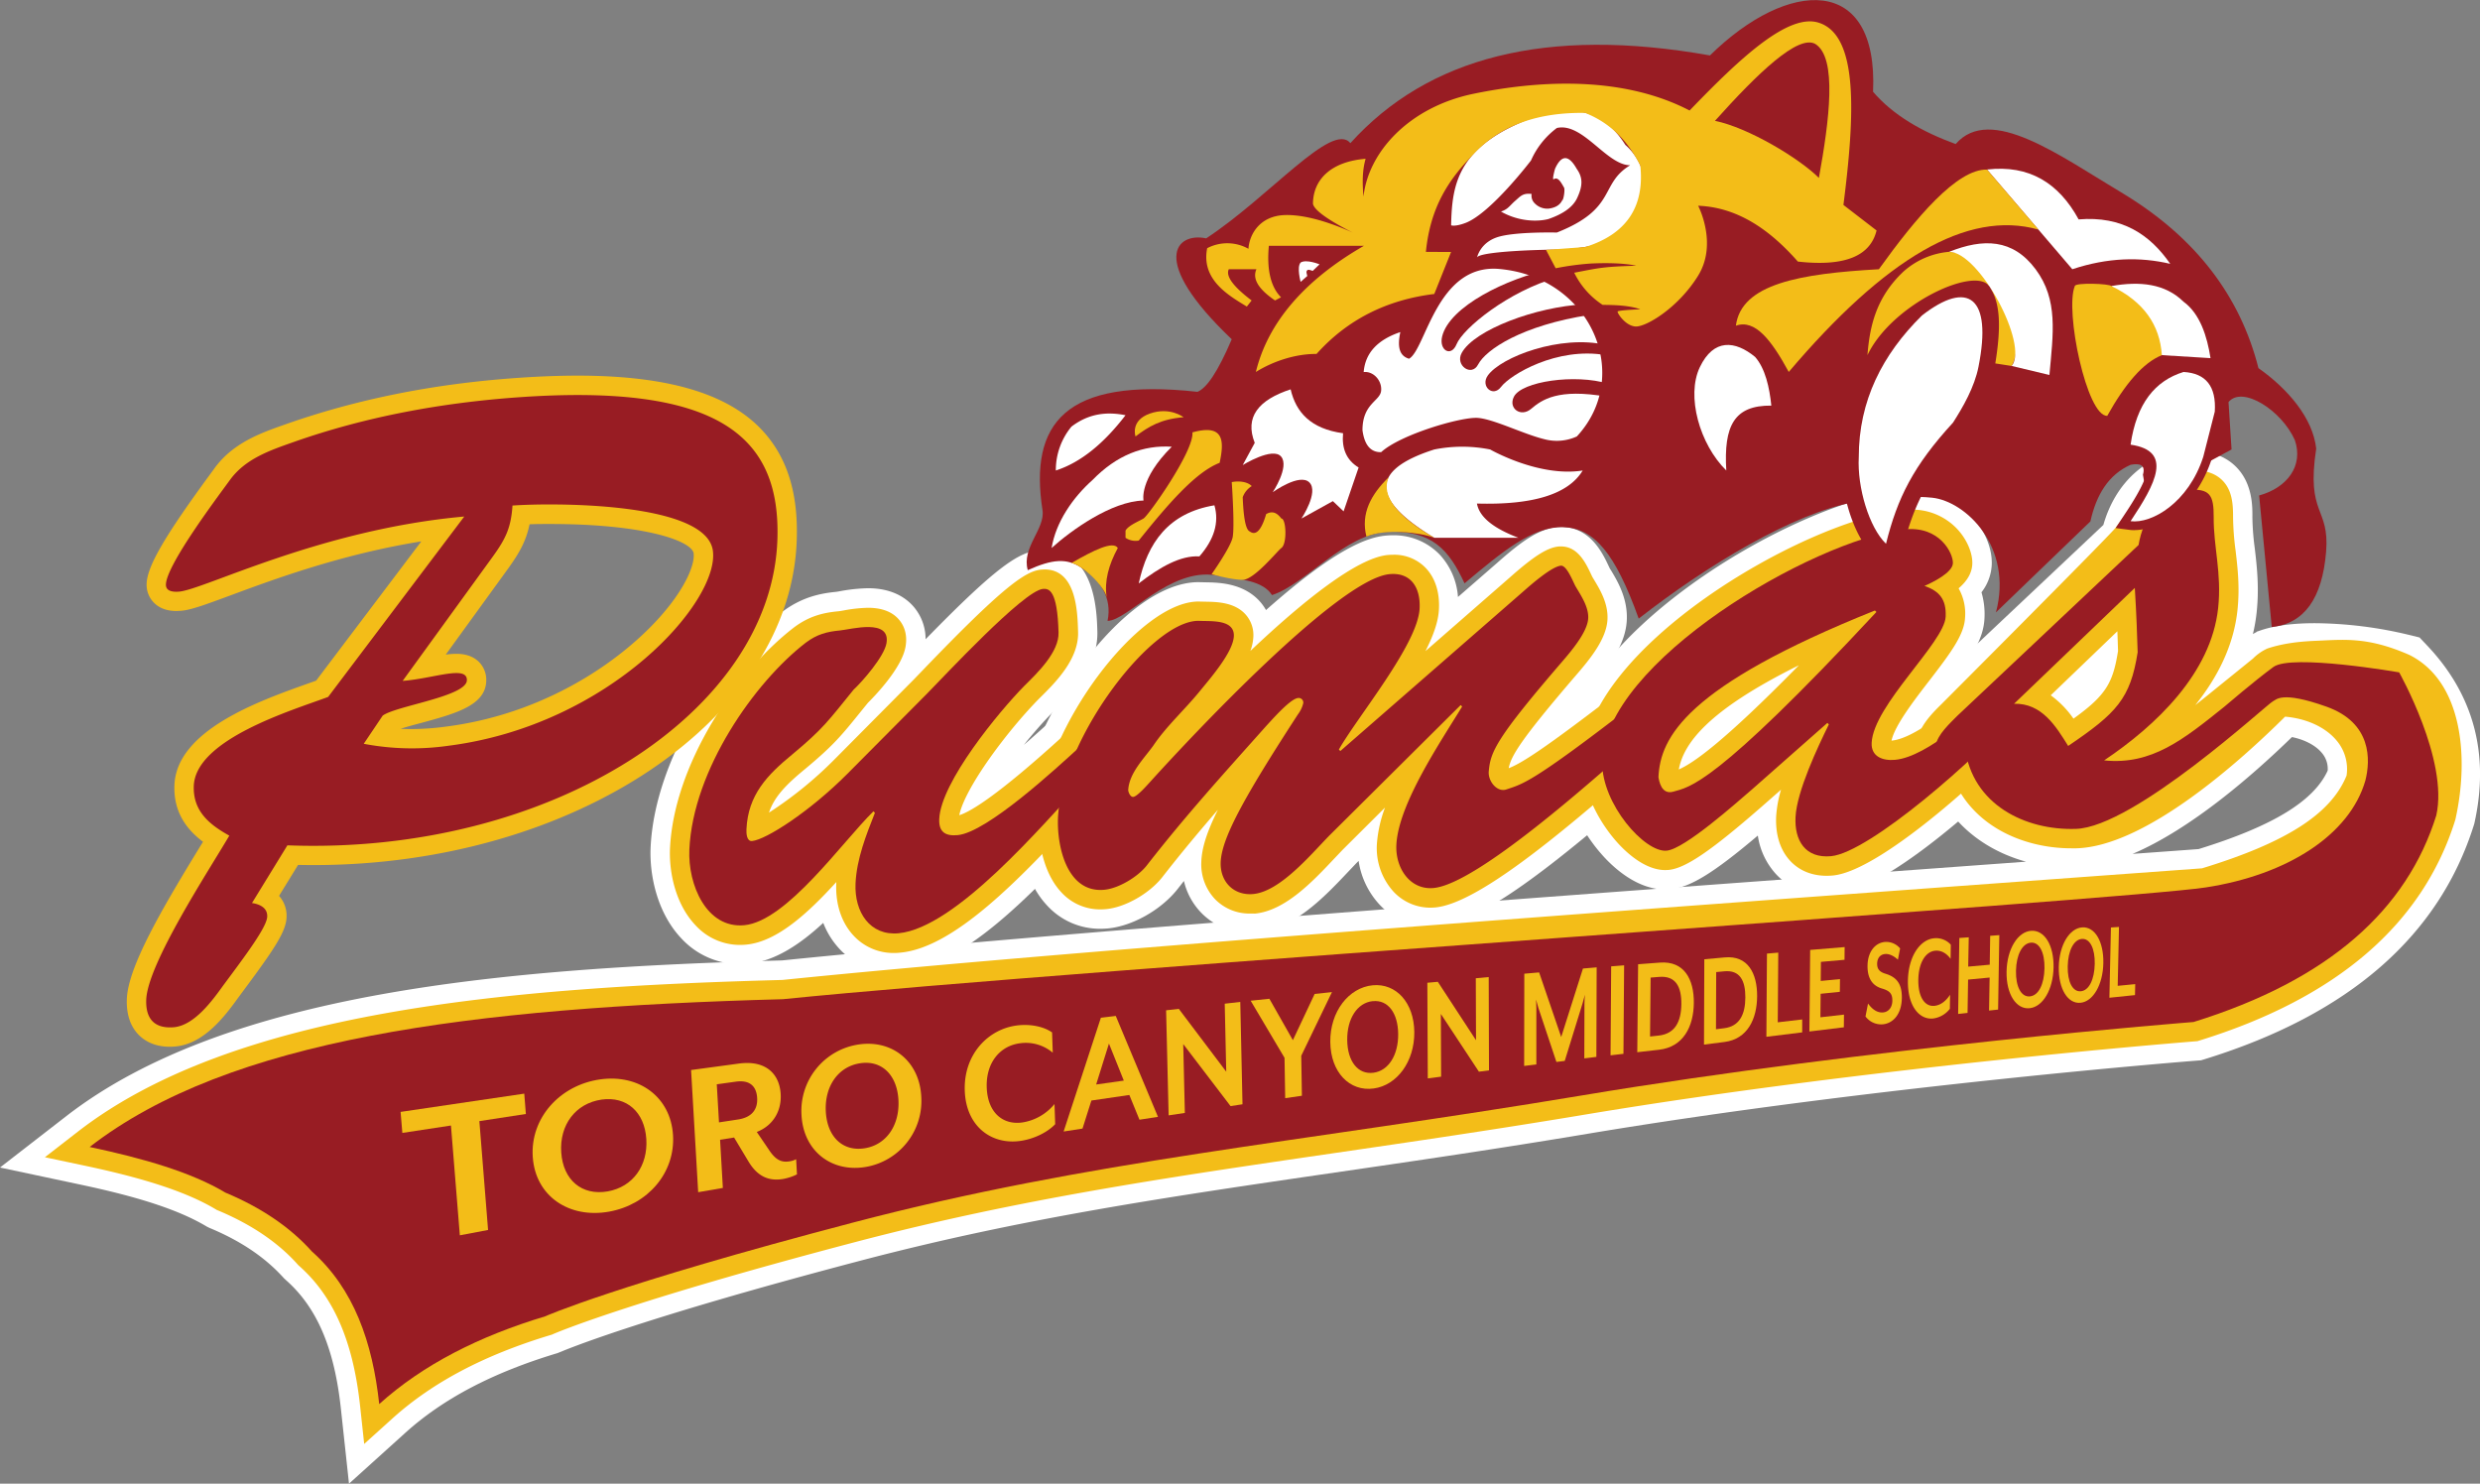
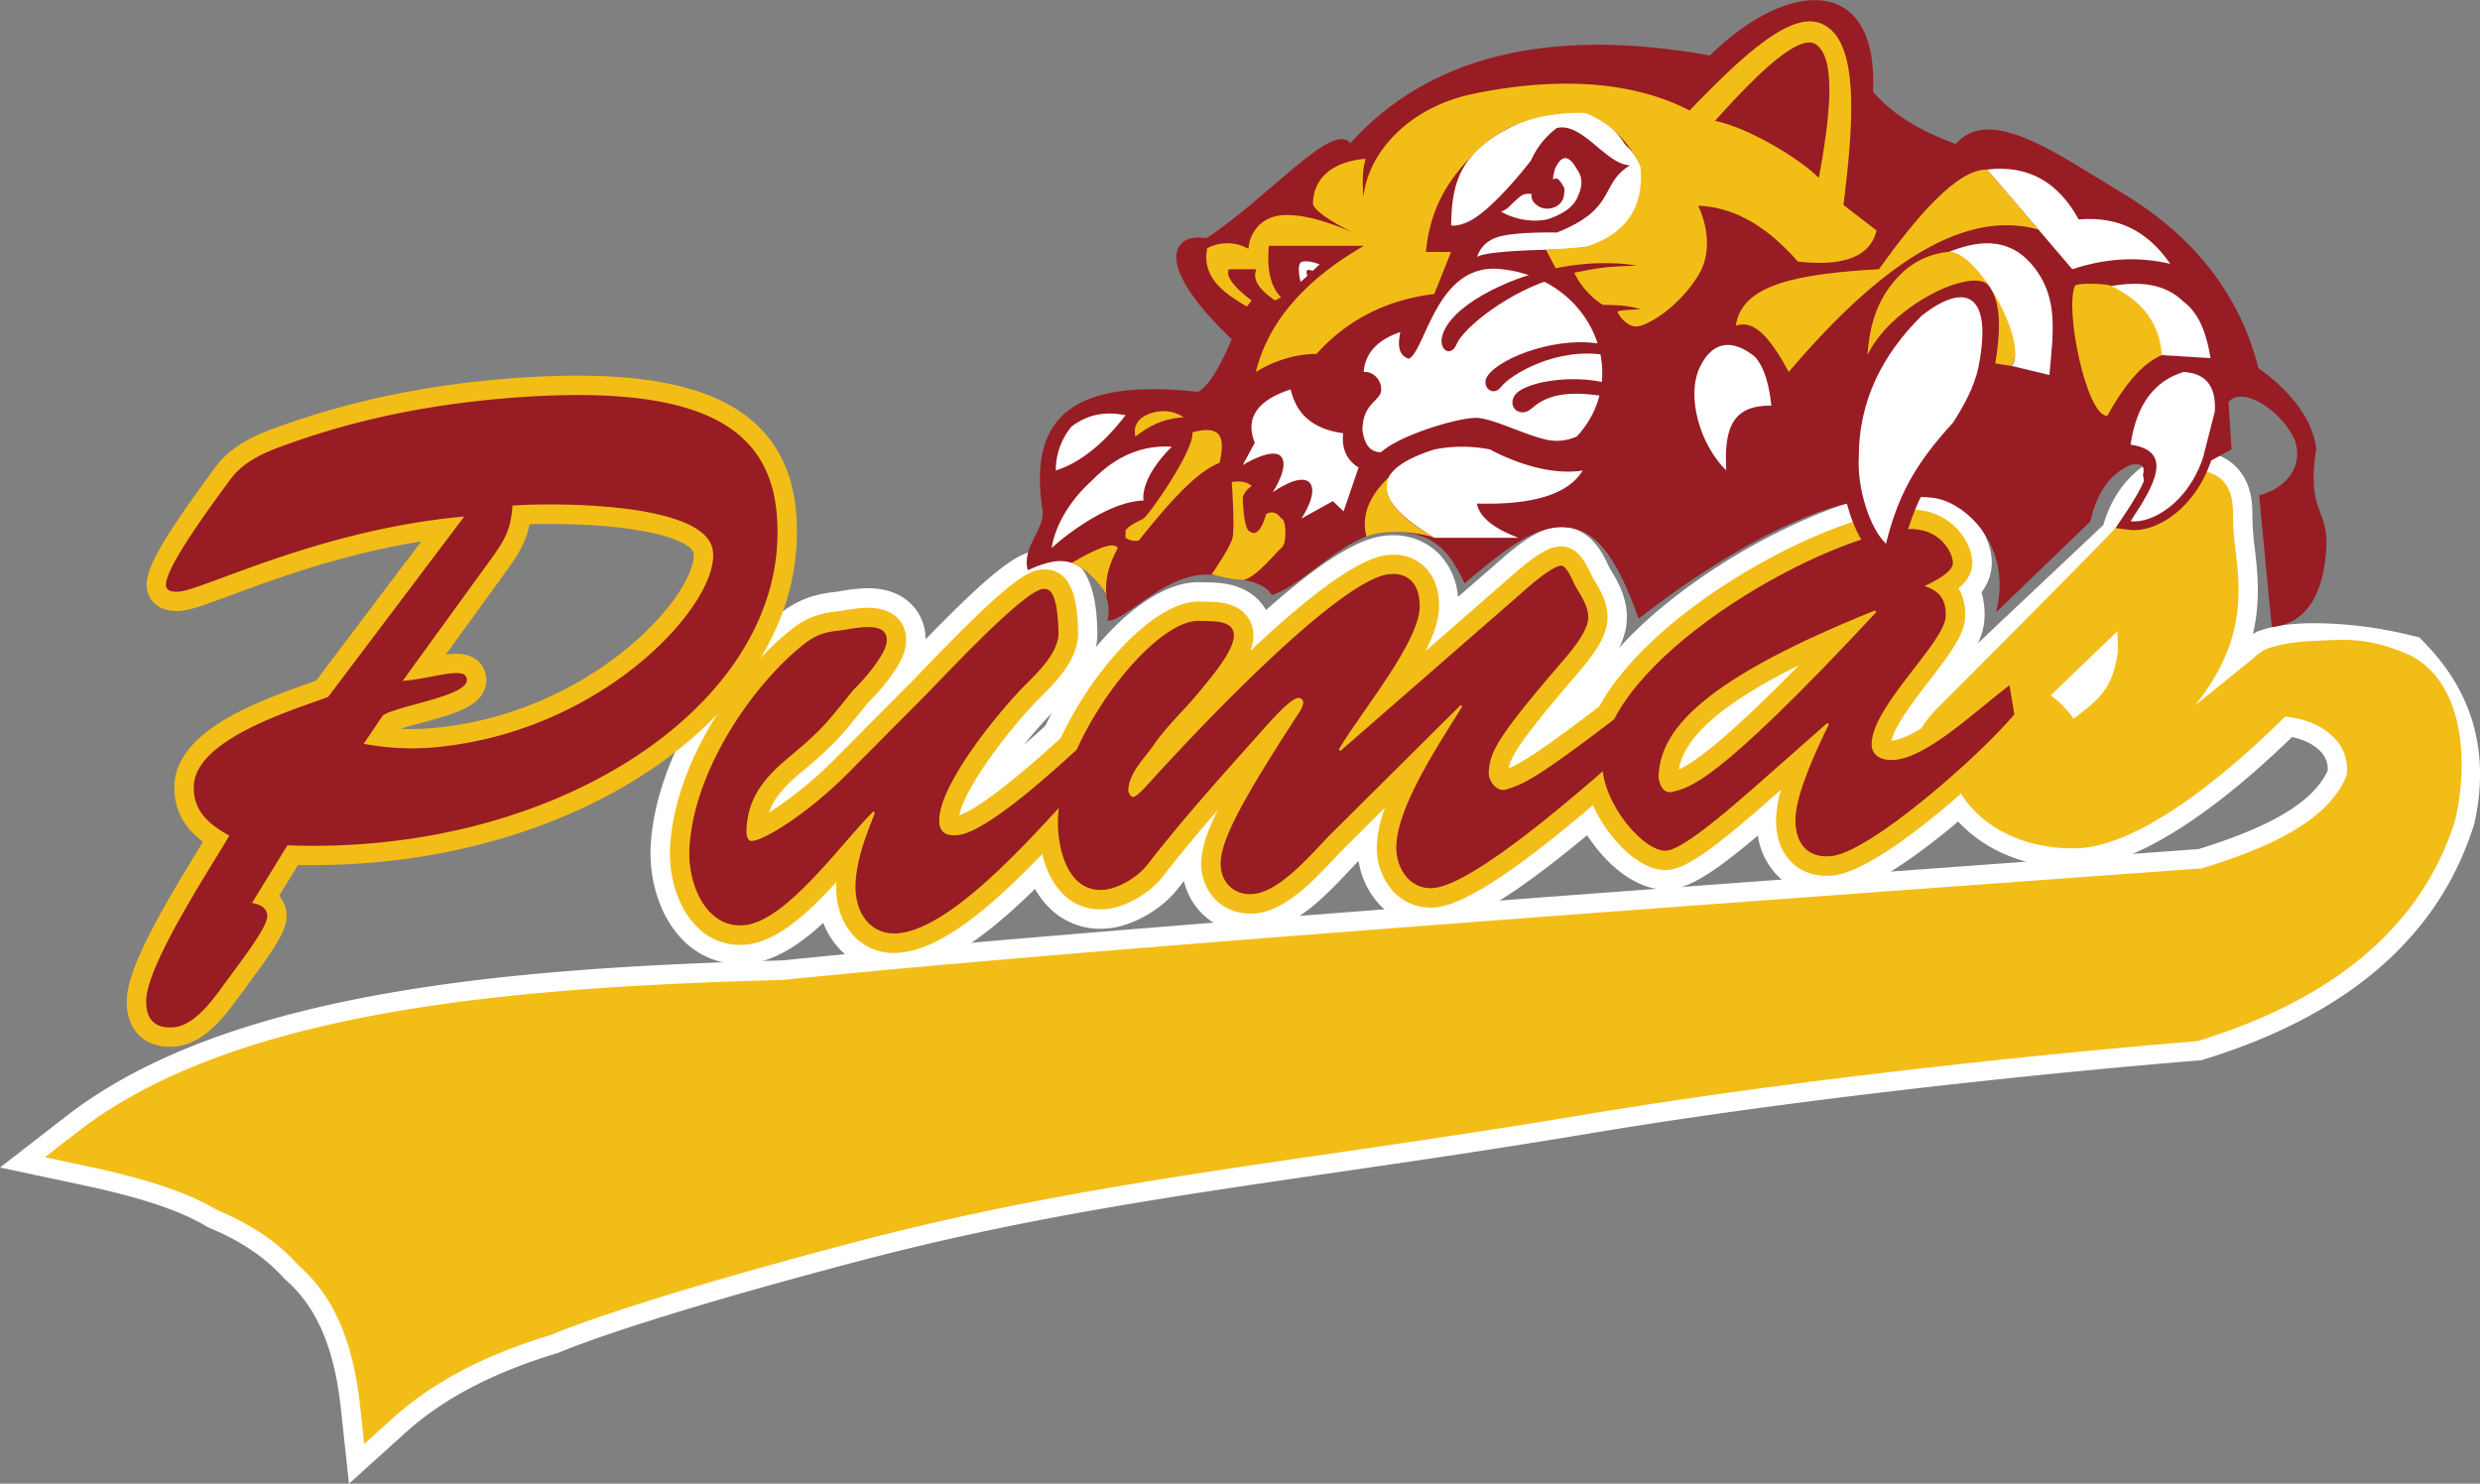
<svg xmlns="http://www.w3.org/2000/svg" viewBox="0 0 1116.39 667.9">
  <rect x="0" y="0" width="1116.39" height="667.9" fill="#808080" stroke="none" />
  <defs>
    <style>.cls-1{fill:#fff;}.cls-2{fill:#f3bd18;}.cls-3{fill:#981c23;}.cls-4{fill:none;stroke:#231f20;stroke-miterlimit:10;stroke-width:1.08px;}</style>
  </defs>
  <title>TC_logo</title>
  <g id="Layer_2" data-name="Layer 2">
    <g id="Layer_2-2" data-name="Layer 2">
      <path class="cls-1" d="M153.43,633.94c-2.92-27-10.72-45.26-24.53-57.52l-1.08-1c-8.31-9.28-19.3-16.7-33-22.44l-.58-.24-1.12-.56c-12.24-7.34-30-13.19-56.31-18.78L0,525.58l29.73-23.05c72.19-56,197.56-66.81,322.31-70.18,119.66-12.16,331.92-27.8,560-44.45-16.8-4.6-30.59-14.81-38.25-28.74A21.49,21.49,0,0,1,860,352a23.72,23.72,0,0,1-5.81-18.41c1.09-10.29,8.85-18,13.48-22.57l1-1,78.18-73.71c5.34-18.89,19.4-31.77,36.41-33.1,1.49-.12,2.89-.17,4.17-.17,8,0,14.45,2.4,19.16,7.12,7.44,7.49,7.38,17.79,7.34,22.73A115.92,115.92,0,0,0,1015,246.8c.92,7.83,2.06,17.57.85,28.84a76.33,76.33,0,0,1-1.69,9.79c.49-.3,1-.58,1.51-.83l.25-.25,2-.68c6.29-2.08,14.42-3.13,24.15-3.13a186,186,0,0,1,42.1,5.2l5,1.23,3.52,3.72c21,22.2,28.11,49.18,21.11,80.19-15.65,50.41-56.34,85.81-121.12,105.86l-1.86.57-1.94.15c-1.44.11-145.23,11.4-273.47,32.81-41.79,7-78.71,12.36-114.41,17.56-75.45,11-140.61,20.52-212.67,39.43C286.18,594.08,253.78,608,252.46,608.53l-1.51.6c-29.18,8.79-51.42,20.48-68.49,35.88L157.1,667.9Zm878.3-302.13C1014,349.06,986.34,373.18,960,384.39l29.7-2.16c33.28-10.28,51.82-21.53,58.12-35.32a11,11,0,0,0-2.78-8.16C1042.22,335.44,1037.32,332.93,1031.72,331.81Z" />
      <path class="cls-1" d="M822.28,403c-9,0-16.78-3.19-22.55-9.23a32.58,32.58,0,0,1-8.43-17.62c-20.19,17.09-30.6,23.37-39.45,24.19-.38,0-1.78.09-2.21.09-8.54,0-17.53-4.51-26-13-9.73-9.85-20.05-26.68-19.87-44.41C704.73,287,805.75,226.88,855,221a45.14,45.14,0,0,1,5.21-.3c13.51,0,22.18,6.11,27.06,11.24,6.11,6.41,9.69,15,9.32,22.46a21.9,21.9,0,0,1-4.61,12.23,35,35,0,0,1,1.34,11.83c-.42,8.79-5.37,16.71-13.61,27.61l2.54-2.07c4.37-3.56,8.24-6.72,11.85-9.46a17.44,17.44,0,0,1,27.75,11.05L924,318.73a17.36,17.36,0,0,1-3.85,14.07c-9.43,11.26-66.16,67.4-94.26,70C824.62,402.92,823.43,403,822.28,403Z" />
      <path class="cls-1" d="M562.65,420a30.24,30.24,0,0,1-21.8-9,30.54,30.54,0,0,1-7.9-14.41l-3.1,3.95c-7.52,9.3-20.29,16.4-31.15,17.41-1.15.1-2.25.15-3.32.15a32.12,32.12,0,0,1-23.89-10.34c-13.11-13.89-12.95-35.2-12.59-41.4,2.81-41.23,46.5-104.29,80.57-104.29l3.2.07c5.78.09,16.72.26,24.23,8.35a22.19,22.19,0,0,1,3,4.14c31.91-28.28,46-32.79,54-33.53,1.11-.1,2.17-.14,3.19-.14a28.54,28.54,0,0,1,21.07,8.78,31.14,31.14,0,0,1,8.16,19L674,253.35c10.81-9.57,18.72-15.29,27-16.06.46,0,1.21-.08,1.72-.08,13.13,0,18.71,11.82,21.39,17.51l.59,1.25.5.75c2.88,4.79,7.69,12.8,7.1,22.73-.65,11.32-8.75,21.52-16.28,30.18l-.76.89q4.09-3.12,8.79-6.75a17.45,17.45,0,0,1,28.08,12.67l1.12,17.11a17.55,17.55,0,0,1-5.95,14.29l-4.62,4c-44.36,38.91-75.85,63.4-95.73,65.23-1,.09-2,.14-3,.14a31.27,31.27,0,0,1-22.95-10,36.87,36.87,0,0,1-9.41-19.66l-1,1-3.37,3.55c-11,11.64-24.58,26.1-41.51,27.65C564.67,419.93,563.65,420,562.65,420Z" />
      <path class="cls-1" d="M402.55,437.72a32.91,32.91,0,0,1-24.38-10.27,36.44,36.44,0,0,1-7.58-12c-10.26,9.51-21.66,17.26-33.82,18.42a36,36,0,0,1-29.9-11.27c-11.15-11.66-14.53-28.81-14-41,1.85-40.76,31.87-85.09,59.17-106.1,9-6.8,17.4-8.4,24.46-9.09l1.24-.2a76.81,76.81,0,0,1,13-1.41c11.18,0,17.42,4.61,20.69,8.49a22.39,22.39,0,0,1,5.23,14.48c32.37-33.19,42-39.2,51.13-40.08.47,0,1.93-.11,2.35-.11,22.84,0,23.59,27.53,23.84,36.57.53,16.16-12.37,28.86-20.07,36.45-4.38,4.44-8.84,9.52-13,14.72,3.73-3.24,7.88-6.93,12.49-11.14l1.19-1.09a17.45,17.45,0,0,1,29.14,11.38l1.36,15.72a17.51,17.51,0,0,1-4.64,13.43c-2.24,2.39-4.77,5.16-7.54,8.19-30.24,33.11-59.62,63-86.65,65.64A36.39,36.39,0,0,1,402.55,437.72Z" />
      <path class="cls-2" d="M1084.57,294.81c-18.78-8.24-29.27-6.87-42.17-6.34-9.87.41-16.31,1.69-21.72,3.47,0,0,3.36-1.33,0,0a21.94,21.94,0,0,0-6.47,4.51l-19,15.38c-2.43,2-4.77,3.83-7,5.6,9.83-12.23,17.27-26.55,19-42.75,1.1-10.29.07-19.11-.85-26.9a121.17,121.17,0,0,1-1.13-15c0-5.62-.3-12-4.81-16.53s-10.89-4.56-13-4.56c-1.06,0-2.23,0-3.49.15-16.07,1.26-27.52,21-31.6,25.78-5,5.85-77.5,78.49-77.5,78.49l-1,1c-4.06,4-10.19,10.1-11,17.32a15,15,0,0,0,3.64,11.65,12.92,12.92,0,0,0,9.73,4.36l1.06,0a14.2,14.2,0,0,0,1.9-.27C888,372,911,381.88,932.46,381.88l2.18,0c31.29-.8,74.25-39.63,94-59.26,9.28.76,17.92,4.53,23,10.51a19.88,19.88,0,0,1,4.69,16c-7,17.25-27.15,30.17-65.06,41.76l-44.62,3.25c-240.83,17.57-468.3,34.16-594.41,47C229,444.39,105.28,455,35.07,509.42L20.21,520.95l18.4,3.9c27.32,5.79,45.89,12,58.45,19.51l.54.32.58.24c14.92,6.24,27,14.4,35.81,24.28l.33.37.38.33c15.53,13.78,24.24,33.84,27.41,63.11l1.83,17,12.68-11.44c18.06-16.29,41.38-28.59,71.31-37.61l.54-.16.5-.23c.31-.14,32.52-14.24,137.12-41.72,72.52-19,137.91-28.58,213.62-39.63,35.82-5.22,72.88-10.63,114.24-17.54,127.72-21.32,272.78-32.79,274.23-32.9l1-.08.93-.29c61.85-19.15,100.55-52.38,115.19-99.45C1111.59,340.95,1108.52,306.72,1084.57,294.81ZM933.38,323.52A43.42,43.42,0,0,0,923.15,313l30-28.83c.13,3.24.22,6.19.3,8.88C951.17,307.47,948,313,933.38,323.52Z" />
      <path class="cls-2" d="M76.5,471.22c-7.32,0-11.73-2.95-14.13-5.43-3.71-3.82-5.48-9.16-5.28-15.89.43-14.39,15.52-40.24,32.3-67.7l2-3.25c-7.17-5.39-13.25-13.11-12.88-25.27.74-24.89,38-38.1,60.22-46l3.57-1.27,47.35-62.69c-35.8,5.73-66.33,17.05-85.78,24.26-12.22,4.53-18.29,6.72-22.67,7-.55,0-1.17.07-1.8.07-4.31,0-7.74-1.28-10.19-3.81A11.48,11.48,0,0,1,66,262.84c.23-7.86,8-21.28,28.71-49.5l1.77-2.43c8.36-11.58,20.94-16,32-19.88q47.7-16.84,103.35-20.83c10-.73,19.53-1.1,28.21-1.1,39.83,0,66.76,7.79,82.31,23.8,11.62,12,17,28.29,16.32,49.88-2.41,80.86-100,146.65-217.49,146.65q-3.5,0-7-.08l-8.56,13.94a13.45,13.45,0,0,1,3.38,9.52c-.2,6.66-5.67,14.63-20.09,34.05l-1.44,1.94c-5.74,7.94-15.45,21.35-28.81,22.31C77.92,471.19,77.19,471.22,76.5,471.22ZM180.36,328.09q2.31.1,4.67.1a117.35,117.35,0,0,0,15.69-1.09c48.57-6.21,85-33.84,101.52-55.63,8.22-10.86,10.51-18.85,10-22.4-.85-5.45-21.48-13.19-64.69-13.19-3.14,0-6.29,0-9.17.14-1.53,7.48-4.55,12.82-9.45,19.66l-28.27,39a37.22,37.22,0,0,1,4.77-.35c4.4,0,7.86,1.27,10.29,3.77a11.5,11.5,0,0,1,3.17,8.46c-.33,11-13.75,14.65-29.3,18.89C186.78,326.19,183,327.2,180.36,328.09Z" />
      <path class="cls-2" d="M402.55,429a24.39,24.39,0,0,1-18.08-7.57c-5.63-5.88-8.49-14.44-8-24.09v-.27c-12.86,14.11-26.71,26.83-40.5,28.16-1,.09-1.88.14-2.8.14a27.09,27.09,0,0,1-20-8.76c-9.25-9.68-12-24.19-11.57-34.54,1.73-38.14,30-79.77,55.77-99.58,7.18-5.43,13.83-6.72,20-7.31.6-.05,1.44-.21,2.43-.38a65.72,65.72,0,0,1,10.94-1.19c6.28,0,11,1.81,14,5.4,1.88,2.22,3.91,6.11,2.91,12-1.56,9.71-14.18,22.63-16.94,25.36l-3.33,4.11c-8.6,10.65-12.16,15.06-25.22,25.92-8.33,6.85-13.64,12.34-16,19.42a175.68,175.68,0,0,0,29.17-23.64L411.24,306l4.42-4.58c35.69-37.13,45.83-44.27,53-45,.28,0,1.24-.08,1.52-.08,14.35,0,14.87,19,15.12,28.1.41,12.38-10.36,23-17.48,30-14.12,14.32-33.39,39.95-36,52.53,4.91-1.48,17.16-8.65,47.44-36.3l1.18-1.07A8.72,8.72,0,0,1,495,335.31L496.37,351a8.75,8.75,0,0,1-2.32,6.72c-2.26,2.41-4.82,5.21-7.61,8.27-27.89,30.53-57.12,60.54-81,62.84C404.42,428.95,403.47,429,402.55,429Z" />
      <path class="cls-2" d="M562.65,411.25a21.59,21.59,0,0,1-15.58-6.36,22.82,22.82,0,0,1-6.3-16.61c.16-6.14,2.23-13.23,7.48-23.74-8.46,9.77-16.7,19.63-25.27,30.63-5.92,7.31-16.65,13.31-25.07,14.09-.86.08-1.7.12-2.52.12a23.6,23.6,0,0,1-17.54-7.61c-8.51-9-10.86-24-10.23-34.91,2.69-39.56,45-96.07,71.86-96.07l3,.07c5.21.08,13.08.2,18.06,5.57a13.92,13.92,0,0,1,3.64,10.6,21.24,21.24,0,0,1-1.31,6c23.6-22.32,47.94-41.91,61.87-43.19.83-.08,1.62-.11,2.39-.11a19.66,19.66,0,0,1,14.72,6c4.3,4.56,6.34,11.08,5.88,18.85-.31,5.45-2.63,11.79-6.05,18.53l38-33.18c10.93-9.68,16.93-13.47,22.12-13.94.26,0,.65,0,.92,0,7.61,0,11.16,7.54,13.51,12.52l.61,1.27.9,1.49c2.51,4.17,6.3,10.48,5.87,17.71-.5,8.6-7.57,17.41-14.16,25-25.07,29.18-29.25,36.4-30.3,41.85,5.54-2.19,14.64-7.59,50.24-35.09a8.72,8.72,0,0,1,14,6.34l1.12,17.1a8.72,8.72,0,0,1-3,7.15l-4.64,4.06c-36.21,31.77-72.28,61.41-90.77,63.11-.75.07-1.5.1-2.21.1a22.63,22.63,0,0,1-16.6-7.22,29.2,29.2,0,0,1-7.45-21.76,58.54,58.54,0,0,1,3.63-16.07l-19.08,19-3.54,3.73c-9.95,10.56-22.32,23.72-36,25C564.16,411.21,563.4,411.25,562.65,411.25Z" />
      <path class="cls-2" d="M822.28,394.25c-6.55,0-12.16-2.26-16.23-6.53-4.65-4.88-6.9-11.91-6.49-20.32a54.06,54.06,0,0,1,2.19-11.92l-8.68,7.63c-23,20.08-34.42,27.81-42,28.51-.26,0-1.14.06-1.41.06-7.78,0-15.05-5.69-19.78-10.46-8.1-8.2-17.51-23.11-17.35-38.18.85-50.85,98-107.94,143.48-113.37a36.73,36.73,0,0,1,4.18-.25A27.79,27.79,0,0,1,880.92,238c4.45,4.67,7.17,11,6.92,16-.19,3.9-2.25,7.52-6.16,10.85a23.05,23.05,0,0,1,2.9,13.22c-.36,7.59-6.33,15.67-16,28.22-6.68,8.64-15.65,20.26-17.1,27.12,9.69-.89,24.44-13,36.31-22.65,4-3.3,7.94-6.49,11.57-9.24A8.72,8.72,0,0,1,913.21,307l2.18,13.12a8.69,8.69,0,0,1-1.92,7C900.2,343,847.7,392,825.09,394.12,824.12,394.2,823.18,394.25,822.28,394.25Zm-12.5-94.76c-41.6,20.59-51.95,35.53-54.05,46.89C762,343.62,775.16,334.78,809.78,299.49Z" />
-       <path class="cls-3" d="M1080,302.67s-48.39-8.4-56.58-2.44-22.23,18-22.23,18c-18.13,14.54-32.58,26.3-54,24.07,23.32-15.65,48.17-39.22,51.32-68.55,1.69-15.73-2.12-27.5-2-41,.05-9.93-1.65-13-11.88-12.19-12.28,1-20,12.91-21.93,24.76L881,322.33c-3,3.07-9,8.5-9.53,13.16-.35,3.22,1.66,6.6,5.07,6.34,3.07-.24,5.72-2.93,8-5.23,3.34,25.63,27.11,37.25,49.84,36.54,26.32-.67,86.6-56.56,88.8-57.44,1.45-.58,3.55-4.9,24.07,2.4s19.87,24.07,17.54,33.26c-7,24.34-34.89,42.46-71.94,48.14s-505.65,36.65-640.4,50.3c-141,3.81-249.31,17.85-312.09,66.53,24,5.09,45.68,11.31,61.12,20.55,15.73,6.58,28.88,15.27,38.94,26.5,18.88,16.76,27.28,40.84,30.29,68.69,19.8-17.87,45.14-30.6,74.64-39.48,0,0,31.37-14.06,138.47-42.19s199-35.7,328.63-57.33,275-33,275-33c61.23-19,96.07-50.73,109.26-93C1102.34,342.28,1080,302.67,1080,302.67ZM931,335.8c-5.48-8.79-11.8-19.3-24.34-19L961,264.66c.74,12,1.07,21.55,1.28,29C959,314.47,952.88,321,931,335.8Z" />
      <path class="cls-3" d="M788.83,355.23c-7,6-30.46,27-38.59,27.71-9.89.92-29.22-21.06-29-39.8C722,298,816,243.22,857,238.34c16.25-1.87,22.32,10.89,22.11,15.23s-9.56,8.81-12.79,10.19c6.56,2.27,9.91,5.92,9.53,13.88-.56,11.58-32.49,39.75-33.31,56.75-.3,6.15,4.88,8.18,10.53,7.66,14.83-1.38,35.84-21.69,51.52-33.59l2.18,13.12c-16,19.13-65.2,62.23-82.5,63.84-11.65,1.08-16.53-7.11-16-17.6.56-11.58,10-31.54,15-41.72l-.67-.66Zm-42.27-5.44c.27,1.77,1.36,8.16,6.72,6.58,7.13-2.1,18-2,91.4-80.88l-.67-.66C758.72,309,747.42,332.06,746.57,349.78Z" />
      <path class="cls-3" d="M598.29,376.26c-8.59,8.84-22.17,25.1-34.17,26.2-8.47.78-14.79-5.22-14.63-14,.27-10.64,9.73-28.35,34.79-66.89a13.73,13.73,0,0,0,2.39-5,2.07,2.07,0,0,0-2.32-2.35c-3.53.32-11.81,9.86-14.43,12.67-19.53,21.92-36,40-53.84,62.89-4.16,5.14-12.64,10.18-19,10.77-16.94,1.56-21.55-20-20.78-33.21,2.46-36.09,42.74-88.84,63.74-87.84,5.24.25,15.83-.73,15.38,7-.43,7.36-11,19.31-15.49,24.85-6.8,8.31-14.95,15.65-20.71,24.23-4.21,5.88-10.9,12.35-11.35,20.08,0,.74.86,3.21,2.28,3.08,1.77-.16,6.28-5.33,7.4-6.54,18.39-20.35,85-91.63,108-93.74,9.53-.88,14,6,13.49,15.59-.94,16.19-27.74,48.3-36.34,63.37l.66.67,82.1-71.6c3.7-3.27,13-11.44,17.18-11.83,2.82-.26,5.84,8.25,6.81,9.62,2.23,3.82,5.79,9,5.49,14.13-.36,6.25-7.89,15-12,19.77C673.5,332.37,671,338.45,670.2,346.95c-.61,4.45,3.63,9.91,7.93,8.42,7.51-2.52,11.4-2.88,56.6-37.78l1.11,17.1c-17.38,15.14-70.73,63.24-90.49,65.06-10.59,1-17.38-9-16.75-19.69,1.07-18.4,19.89-46.11,29.6-62l-.66-.67Z" />
      <path class="cls-3" d="M417.44,312.12c7.62-7.73,43.32-46.16,52-47,2.78-.27,6.56.47,7.07,19.58.29,8.81-9.49,18.22-15.29,23.94-11.62,11.8-37.65,43.4-38.41,60-.27,5.91,2.76,7.83,8.33,7.3,13.22-1.27,44.31-30,55.16-39.93l1.37,15.71c-18.57,19.83-57.38,65.92-83.13,68.4-12.87,1.24-20-9.49-19.41-22.44.51-11.1,4.8-21.83,8.72-31.78l-.66-.67c-14.14,13.88-39,49.42-58.1,51.26-17,1.64-25.5-18.17-24.77-34.08,1.63-35.88,29.41-75.39,52.38-93.07,5-3.8,9.58-5,15.49-5.54,4.87-.47,22.76-5.51,20.87,5.73-1,6-10.83,17.25-14.81,20.94-11.37,14-13.62,17.52-27.65,29.19-11.16,9.17-19.87,18.11-20.58,33.65-.08,1.85.09,5.52,2.53,5.29,6.26-.6,25.89-13.17,42.94-30.29Z" />
      <path class="cls-3" d="M113.43,406.51c3.32.49,7,2.05,6.86,6.08-.14,4.77-9.79,17.53-19.82,31.05-5,6.95-13.14,18.13-22.42,18.8-8.91.65-12.47-4.21-12.23-12.27.48-16.12,28-58,37.41-74-8.75-4.84-16.35-10.87-16-22.23.63-21.24,44.75-34.32,60.49-40.21L209,232.52c-65,5.82-117.34,33-128.48,33.82-2.23.16-5.93.06-5.83-3.23.26-8.79,22.64-38.56,28.83-47.05,7-9.64,18.19-13.38,28.67-17.07,32.58-11.51,66.85-17.65,100.28-20.08,92.09-6.69,118.84,18.21,117.49,63.63-2.33,78-102.15,142.51-220.59,138Zm67.83-100c13.74-1,29.12-7.23,28.91-.27-.22,7.33-31.84,11.45-37.9,15.91l-8.53,12.68a115.68,115.68,0,0,0,38.14.88c72.9-9.31,122.38-65.18,119-88-3.42-22-73.1-21.37-90.18-20.13-.67,9.92-3,14.84-8.84,22.94Z" />
      <path class="cls-3" d="M898.49,275.67,941,234.73c2.67-12,8.14-21.06,18.12-25.5,4.35-.81,6.76.16,5.54,4.46l1.59,9.4,38.3-20.76L1003.18,181c6.21-7.56,23.93,3.67,29.88,17.17,3.92,11.49-3.38,21.36-16.09,24.88l5.68,59.23c14.63-1.53,22.75-12.9,24.47-33.94,1.62-20.28-9.06-16.23-4.46-46.38-1.49-13.66-12.58-26.77-26-36.24-8.12-32-27.76-58.36-60.44-78.29-28.92-17.23-60.17-40.66-75.86-22.58-15.18-5.56-28.13-12.95-37.19-23.53,2.43-53-38.2-51-73.42-16.36-73.8-13.15-127.06.93-161.86,39.48-8.18-10-36.37,24.13-64.91,42.86-13.38-2.84-26.27,9.49,11.5,45.43-6.36,14.9-11.36,22-15.42,23.66-60-6.59-75.72,14.41-69.77,53.28,1.29,8.44-9.51,16.78-6.63,27,11.37-5.15,17.57-5.32,23.91-1.25,8.79,5.58,14.16,13.84,12,24.08,8.9,0,28-24.12,48.88-20.48,11.52,1.72,21.11,2.51,25.15,8.87,15.27-4.89,33-27.95,52.49-28.49s27.11,7.93,34.19,23.21c16.68-14,30.61-25.72,44.48-25.29s23.35,11.69,33.92,41.16C769,254,807.67,231,834.29,226.13c0,0,20.42-3.65,35.48-2.08S906.33,246.14,898.49,275.67Z" />
      <path class="cls-3" d="M843.64,250.41c-10.11-9.69-15.47-30.91-14.65-45,0-25.41,10.33-48.75,30.76-68.9l.32-.32.36-.28c8.52-6.63,15.78-9.85,22.21-9.85a15.88,15.88,0,0,1,12.52,5.8c5.43,6.62,6.47,18,3.15,34.69-2.1,10.78-8.19,21.12-12.59,28l-.36.56-.45.49c-16,17.46-23.17,30.36-28.32,51.13l-3.25,13.06Z" />
      <path class="cls-1" d="M849,244.79c5.13-20.68,12.35-35.13,30.15-54.52,4.45-6.93,9.7-16,11.5-25.26,6.22-31.37-4.67-39.15-25.46-23-17.83,17.58-28.47,38.45-28.45,63.81C836,219.45,841.42,237.5,849,244.79Z" />
      <path class="cls-1" d="M777.1,211.8c-1.19-20.18,3.54-29.37,20.28-29.21-.84-8.15-2.71-16.67-7.3-21.91-9-7.41-18.66-8.38-24.88,4.6S765.09,200,777.1,211.8Z" />
      <path class="cls-3" d="M960.81,238.66a17.11,17.11,0,0,1-2.21-.14l-6.25-.81,3.49-5.26c4.2-6.3,12.92-19.42,10.61-24.6-1-2.33-4.88-3.35-7.91-3.79l-3.88-.57.56-3.87c2.76-19.26,11.69-31.34,26.53-35.92l.67-.2.7,0c5.81.31,10.31,2.22,13.38,5.67,3.36,3.78,4.83,9.28,4.39,16.35l-5.26,21c-6.71,20.94-22.93,32.11-34.82,32.11Z" />
      <path class="cls-1" d="M959.1,200.17c19.25,2.81,11.3,17.47,0,34.45,9.58,1.24,26.09-8.38,32.72-29L997,185.3q1.08-17-14.06-17.85C970.17,171.37,961.77,181.6,959.1,200.17Z" />
      <path class="cls-1" d="M894.47,76.31l38.4,44.89c16-5.31,30.54-5.61,44.08-2.43-9.13-13.15-21.6-21.63-41.24-20C926.77,82.37,913.44,74.11,894.47,76.31Z" />
      <path class="cls-1" d="M683.52,242.09H645.66c-27.14-16.36-30.55-30,0-39.75a64.14,64.14,0,0,1,25.15,0s21.88,12.59,41.65,9.47c-6.56,10.85-22.78,15.58-47.6,14.87C666,233.1,672.94,238.07,683.52,242.09Z" />
      <path class="cls-1" d="M604.83,230.19l6.76-19.74c-5.54-3.33-7.64-8.61-7-15.42-14.58-2-21.19-9.42-23.6-19.76-14.5,4.76-20.76,12.47-16.16,24.09l-5.41,10s13.52-8.38,17.31-3.79-3.79,16-3.79,16,12.17-8.76,16.5-4.38-3.58,16.23-3.58,16.23L600,225.59Z" />
      <path class="cls-1" d="M473.39,246.69c8.65-7.84,27-21.09,41.38-21.36,0,0-2.16-9.47,12.71-24.23-12.75-.82-24.72,3.73-35.7,15C482.9,224,475.29,235.06,473.39,246.69Z" />
-       <path class="cls-1" d="M512.61,262.64c9.55-7.37,18.83-12.68,27.31-12.17,6.59-7.55,9-15.2,6.76-23C526,230.92,516.56,244.33,512.61,262.64Z" />
      <path class="cls-1" d="M475.29,211.8c11.32-3.65,21.71-12.29,31.37-24.88-8.32-1.67-16.49-.86-24.34,5.14A30.71,30.71,0,0,0,475.29,211.8Z" />
      <path class="cls-1" d="M664.86,116.06c0-2.16,17.57-3.49,35.71-3.7,18.4-.21,37-7.06,39.47-13.78,2.76-16.25-.8-26.66-8.38-33.36-8.43-13.44-20.71-18.39-37.32-13.79-38.23,12.84-40.7,31-41.11,50,0,0,1.75.72,6.49-1.08,11.36-4.33,29.48-28.13,29.48-28.13a36.64,36.64,0,0,1,11.63-14.6c11.63-2.7,22.41,16.76,33,16.77-14,8.49-5.68,19.47-33,30.29,0,0-19.28-.48-27,2.16S664.86,116.06,664.86,116.06Z" />
      <path class="cls-1" d="M675.68,95.24c8.14,4.65,16.74,4.6,21.42,3.34,6-2.09,10.53-4.93,12.65-9,3-6.12,2.7-9.83,0-13.6q-5.41-9.58-9.74,0s-1.51,5.29-.54,4.68c1.91-1.22,3.3,1.56,4.6,3.79.53.92-.28,5.78-.81,5.68-1.1,2.34-3.31,3.42-6.16,3.79a7.9,7.9,0,0,1-6.28-2.43,4.84,4.84,0,0,1-1.35-4.18c-4.11-.49-5.06,1.12-7.69,3.35C679.39,92.85,678.8,94.17,675.68,95.24Z" />
      <path class="cls-1" d="M585.49,126.88l3-2.64c-.15-.81-.77-2.06.07-2.65.63-.45,1.75.25,2.38.34L594,119s-5.94-2.45-8.52-.81C583.67,120.24,585.49,126.88,585.49,126.88Z" />
      <path class="cls-2" d="M545.42,258.49s8.83,2.52,14,2.52,15.74-13.16,17.4-14.33c2.68-1.89,2.16-13.25,0-13.25-1.75-2.29-3.78-3.75-6.85-2-2.49,8.51-5.11,9.36-7.21,7.93-.71-.48-2.77-.64-3.34-15.54a9.81,9.81,0,0,1,4.06-5c-2-2.05-5.82-2.4-9-1.8,0,0,1.44,20.46.36,25.06S545.42,258.49,545.42,258.49Z" />
      <path class="cls-2" d="M506.66,242.09a8,8,0,0,0,5.95,1.26c12.84-16,25.5-30.82,36.42-35,2.07-9.69,2.16-17.72-12.26-13.7.85,8.31-19.83,37.47-22,38.76s-6.85,3.13-8.11,5.46Z" />
      <path class="cls-2" d="M482.32,253.45c4.85.74,15.08,10.72,15.87,15.51-1.15-7.34.91-14.77,5-22.27C501.06,243.33,492.22,247.76,482.32,253.45Z" />
      <path class="cls-2" d="M511.16,196.47c5.89-4.47,11.42-7.83,21.64-8.65,0,0-6.13-4.81-15.14-1.66S511.16,196.47,511.16,196.47Z" />
      <path class="cls-2" d="M615.11,241.55c8.28-3.62,23.86-2,30.55.54-16.79-9.72-24.08-18.83-20.57-27.22C617.18,222.62,612.47,231.15,615.11,241.55Z" />
      <path class="cls-2" d="M565.34,167.45c8.64-5.37,18.83-8.22,27.31-8.11,14.05-15.68,31.87-24.41,53-27l7.57-18.93H641.88c2-20.66,10.72-32.92,20.83-43.38,13-14.22,30.49-19.49,50.87-19.2,12.4,5,19.67,13.62,24.82,23.7,2,19.11-6.75,31-24.77,36.67l-17.68,1.29,4.35,8.27a124.09,124.09,0,0,1,16-2.14c14.05-.66,20.24,1,20.24,1-14.75.44-16.43.94-27.89,3.15a36.41,36.41,0,0,0,12.78,14.47c5.15.05,11.83.18,17,2,0,0-8.88.32-10.2.93-.6.28,3.35,6.59,8.07,6.81s19.2-8.41,28.13-22.9,0-31.46,0-31.46c17.54.68,32,10.48,44.89,25.13,21.72,2.44,32.7-2.83,35.43-14L829.83,92.26c5.21-40.79,6.77-76-10.82-81.94-13.68-4.77-35.49,15.59-58.42,39.43C732,34.89,696,35.47,663.24,42.23c-28.93,6-47.31,26.23-49.45,46.3-.55-5.93-.58-11.72.95-17.05-15.12,1.22-23.59,8.94-23.7,20.24.92,5.47,23.53,15.69,23.53,15.69s-20.55-11-36-10.6C567,97.1,562.39,105.64,562,112a19.5,19.5,0,0,0-18.58-.27c-2.83,14.2,9.7,21.31,17.85,26.27l2.16-2.74c-7.94-6-11.8-10.81-10.28-14.06h12.44c-2,4.46,1.19,9.17,8.38,14.06l2.7-1.43c-4.7-4.68-6.49-12.6-5.48-23.18H614C586.88,126.25,570.67,145.49,565.34,167.45Z" />
      <path class="cls-2" d="M781.42,146.62c8.65-3.08,16,6.49,23.8,20.82,43.37-51.11,80.31-73.08,112.38-64.1l-23.13-27C881,76,862.44,98,845.79,121.2,810.27,123.19,783.86,127.75,781.42,146.62Z" />
      <path class="cls-2" d="M840.65,159.87c11.09-23.26,49.22-40.57,55-30.74,4.89,7.23,5.18,18.16,2.55,34.47l7.32,1.14c4.26-7.21,2.33-20.65-9.87-35.61-3.41-10.47-10.42-15.37-18.26-15.77a35.33,35.33,0,0,0-20.55,8.91C844.65,133.74,841.67,146.66,840.65,159.87Z" />
      <path class="cls-1" d="M877.43,113.36c13.52,0,36,41.92,28.13,51.38l17,4.06c1.67-18.66,4.06-33.8-6.22-47.6S892.76,107.26,877.43,113.36Z" />
      <path class="cls-2" d="M934,128.75c-4.6,11.09,5.41,58.85,14.6,58.44,8-14.38,16.23-24,24.61-27.31,5.52-6.52-12.3-32.66-22.72-31.1C949.58,127.67,934.3,127.13,934,128.75Z" />
      <path class="cls-1" d="M950.45,128.77c14.55,7,21.82,17.48,22.72,31.1l21.91,1.35c-1.53-9.84-4.72-20-12.17-25.42C974.62,127.67,963.29,126.49,950.45,128.77Z" />
      <path class="cls-3" d="M772,54.4c14.87,3,37.86,16.77,46.79,25.69,4.71-26,8.34-54.08-1.62-60.31C809.44,15.47,791.35,32.82,772,54.4Z" />
      <path class="cls-1" d="M621.73,203.55c8.73-8,36.24-16,43.54-15.42s20.57,7.31,30,9.6a21.66,21.66,0,0,0,14.56-1.26c25.2-27.13,6.67-71.76-35.11-75.41-28-2.3-32.86,36.24-40.43,40.43-4.82-1.41-5.16-6.14-3.92-12-9.86,3.33-15.77,9.08-16.5,18,4.39-.51,8.38,3.92,7.84,8.52s-8.38,5.68-8.38,17.65C614.24,200.49,617.12,203.65,621.73,203.55Z" />
      <path class="cls-3" d="M723.31,178.58c-22-3.85-29.22,1.37-34.1,5.5-4.62,3.91-10.38-.27-7.71-5.5C685,171.7,709,168.19,724,172.74Z" />
      <path class="cls-3" d="M722.87,159.87c-22-3.85-43,8.79-47.19,14.33-3.65,4.83-9.35-.35-5.95-5.14,5.95-8.38,32.67-18.53,53.14-13.79Z" />
-       <path class="cls-3" d="M715.53,141.77c-30.39,4.7-46.63,15.56-50.16,22.34-2.94,5.64-10.4.37-7.4-5.18,5.69-10.53,33.69-20.85,55-21.91Z" />
      <path class="cls-3" d="M701.15,124.85c-22.24,6.27-42.57,23-45.46,30.09-2.45,6-8,2.76-6.51-3.45,3.3-13.61,29.23-26.2,49-30.34Z" />
-       <path class="cls-4" d="M665.48,163.9" />
      <path class="cls-4" d="M738.4,139.16" />
      <path class="cls-2" d="M215.79,504.69l3.92,49L207,556.1l-4-49.43L181.12,510l-.79-9.46L236,492.32l.72,9.16Z" />
      <path class="cls-2" d="M274.19,545.44c-18,3.22-33.13-6.93-34.36-24.54s12.25-32.47,30.36-35c17.6-2.46,31.68,8,32.77,25S291.65,542.31,274.19,545.44ZM270.8,495c-11.75,1.71-19,11.44-18.15,23.81s9.23,19.54,20.92,17.51c11.32-2,18.16-11.56,17.37-23.61S282.18,493.4,270.8,495Z" />
      <path class="cls-2" d="M352.66,530.71c-6.3,1.09-11.56-.81-15.82-8l-6.38-10.63-6.31,1,1.25,21.69-11.11,1.92-3.2-55,21.47-2.9c12.62-1.71,18.4,5.09,18.87,13.78.42,7.6-3.45,14.15-10.76,17l5.72,8.42c2.89,4.21,5.42,5.41,9.08,4.8a9.6,9.6,0,0,0,2.92-.95l.37,6.83A23.78,23.78,0,0,1,352.66,530.71Zm-29-25.45,8.47-1.29c6.78-1,9-5,8.7-9.77s-2.88-8.23-9.68-7.26l-8.49,1.18Z" />
      <path class="cls-2" d="M389.72,525.32c-15.36,2.59-28.11-7.14-28.92-23.44a30.21,30.21,0,0,1,26.29-31.77c15-1.93,26.93,8,27.64,23.75A30.13,30.13,0,0,1,389.72,525.32ZM387.5,478.6c-10,1.34-16.32,10.2-15.76,21.66s7.6,18.27,17.58,16.64c9.68-1.57,15.65-10.32,15.13-21.5S397.23,477.28,387.5,478.6Z" />
      <path class="cls-2" d="M459.75,513.54c-13,2.08-24.85-6.11-25.45-22.48s10.52-27.87,23.63-29.45c5.9-.71,11.89.48,15.67,3.16l.31,9.12a18.78,18.78,0,0,0-14.72-4.25c-9,1.14-15.43,8.7-15,20s7.34,17,16.28,15.61A23.3,23.3,0,0,0,474.69,497l.31,9.08C471.45,509.78,465.62,512.61,459.75,513.54Z" />
      <path class="cls-2" d="M512.94,504.06l-4.56-11.14-17.08,2.5-4,12.63-8.5,1.32,16.77-51.22,6.7-.81,19,45.42ZM499.2,469.78l-5.76,18.43,12.45-1.76Z" />
      <path class="cls-2" d="M553.94,497.93,532.64,470l.73,31-7.3,1.1-1.14-47.3,5.72-.65L552,482.44l-.68-30.61,7-.8,1,46.08Z" />
      <path class="cls-2" d="M585.77,475.27l.29,18-7.52,1.09-.3-18.16L563,450.49l8.42-.88L582,468.25l9.8-20.81,7.79-.83Z" />
      <path class="cls-2" d="M618.37,490c-10.77,1.49-19.38-7.22-19.53-20.91s8.27-24.48,19.07-25.55c10.54-1,18.63,7.79,18.75,21.07S628.88,488.58,618.37,490Zm-.4-39.33c-7,.73-11.61,7.89-11.51,17.51s4.83,15.66,11.83,14.73c6.8-.9,11.2-8,11.11-17.45S624.8,450,618,450.69Z" />
      <path class="cls-2" d="M665.74,482.44l-17.13-26,.12,28.24-6,.78-.2-43.05,4.72-.43,17.19,26.3-.1-27.9,5.81-.54.13,42Z" />
      <path class="cls-2" d="M713.19,476.45l.07-24.83c0-.94.16-3.59.21-3.87l-1.09,4-8,25.84-3.75.46-8.1-24.3c-.3-.93-1-3.41-1.07-3.81,0,.2.15,2.94.14,3.92l0,25.32-5.49.67.07-41.52,6.67-.58,9.94,29.08L712.58,436l6.17-.53-.13,40.31Z" />
      <path class="cls-2" d="M725,475.07l.28-40.05,5.83-.46-.3,39.84Z" />
      <path class="cls-2" d="M746.83,472.56l-9.8,1.11.38-39.6,9.81-.74c10.94-.82,15.38,7.54,15.27,18.17S757.76,471.32,746.83,472.56Zm.05-32.79-3.84.31-.26,26.52,3.84-.41c7.49-.8,10.17-6.39,10.25-14.16S754.38,439.15,746.88,439.77Z" />
      <path class="cls-2" d="M776.31,469.06l-9.24,1.18.14-38.41,9.25-.84c10.33-.93,14.57,7.14,14.52,17.45S786.62,467.75,776.31,469.06Zm-.13-31.81-3.62.35-.1,25.73,3.61-.45c7.07-.85,9.57-6.31,9.61-13.85S783.26,436.57,776.18,437.25Z" />
      <path class="cls-2" d="M795.15,466.73l.26-37.45,5.09-.44-.23,31.37,11-1.29,0,5.82Z" />
      <path class="cls-2" d="M814.51,464.34l.35-36.72,15.52-1.28-.06,5.73L819.7,433l-.08,8.59,8.66-.84-.06,5.73-8.65.89-.1,10.58,10.61-1.2-.06,5.71Z" />
      <path class="cls-2" d="M847.77,461.09a8.76,8.76,0,0,1-8-3.52l1.14-5.83c1.5,2.1,3.85,4.38,6.94,4,2.25-.25,4-2.21,4-5.32,0-2.94-1-4.36-4.64-5.41-4.74-1.36-6.6-5.17-6.53-10.3.07-5.84,3.09-10.31,8-10.69a8.18,8.18,0,0,1,6.67,2.94l-1,5.07c-1.54-1.51-3.76-2.74-5.74-2.56-2.22.18-3.57,1.83-3.6,4.38,0,2.08.75,3.61,3.82,4.51,5.2,1.58,7.37,4.82,7.3,10.91C856,456.85,852,460.59,847.77,461.09Z" />
      <path class="cls-2" d="M870.28,458.48c-6.23.72-11.58-5.58-11.42-16.91s5.68-18.73,11.93-19.21a8.87,8.87,0,0,1,7.38,2.92l-.09,6.36c-1.66-2.26-3.94-3.9-6.9-3.66-4.28.36-7.53,5.29-7.63,13.14s3,12.13,7.29,11.67c3-.33,5.29-2.41,7-5l-.09,6.34A11.37,11.37,0,0,1,870.28,458.48Z" />
      <path class="cls-2" d="M895.39,454.92l.25-14.86-9.69.92-.24,15-4.24.47.54-34.2,4.24-.31L886,435.14l9.69-.87.21-13,4.11-.31-.55,33.52Z" />
      <path class="cls-2" d="M913.69,453.86c-6,.66-10.61-6.22-10.42-16.45s5.06-18,11.08-18.4,10.26,6.51,10.07,16.51S919.6,453.22,913.69,453.86Zm.56-29.51c-3.92.3-6.6,5.48-6.74,12.68s2.37,11.91,6.29,11.51,6.41-5.55,6.54-12.65S918.06,424.06,914.25,424.35Z" />
      <path class="cls-2" d="M936.61,451.41c-5.7.6-10-6.13-9.83-16.09s4.84-17.48,10.55-17.85,9.71,6.41,9.5,16.15S942.2,450.83,936.61,451.41Zm.61-28.74c-3.71.26-6.28,5.29-6.42,12.31s2.21,11.61,5.92,11.25,6.09-5.38,6.24-12.28S940.83,422.41,937.21,422.67Z" />
      <path class="cls-2" d="M949.56,449.15l.69-31.63,3.63-.24-.58,26.51,7.89-.77-.11,4.94Z" />
    </g>
  </g>
</svg>